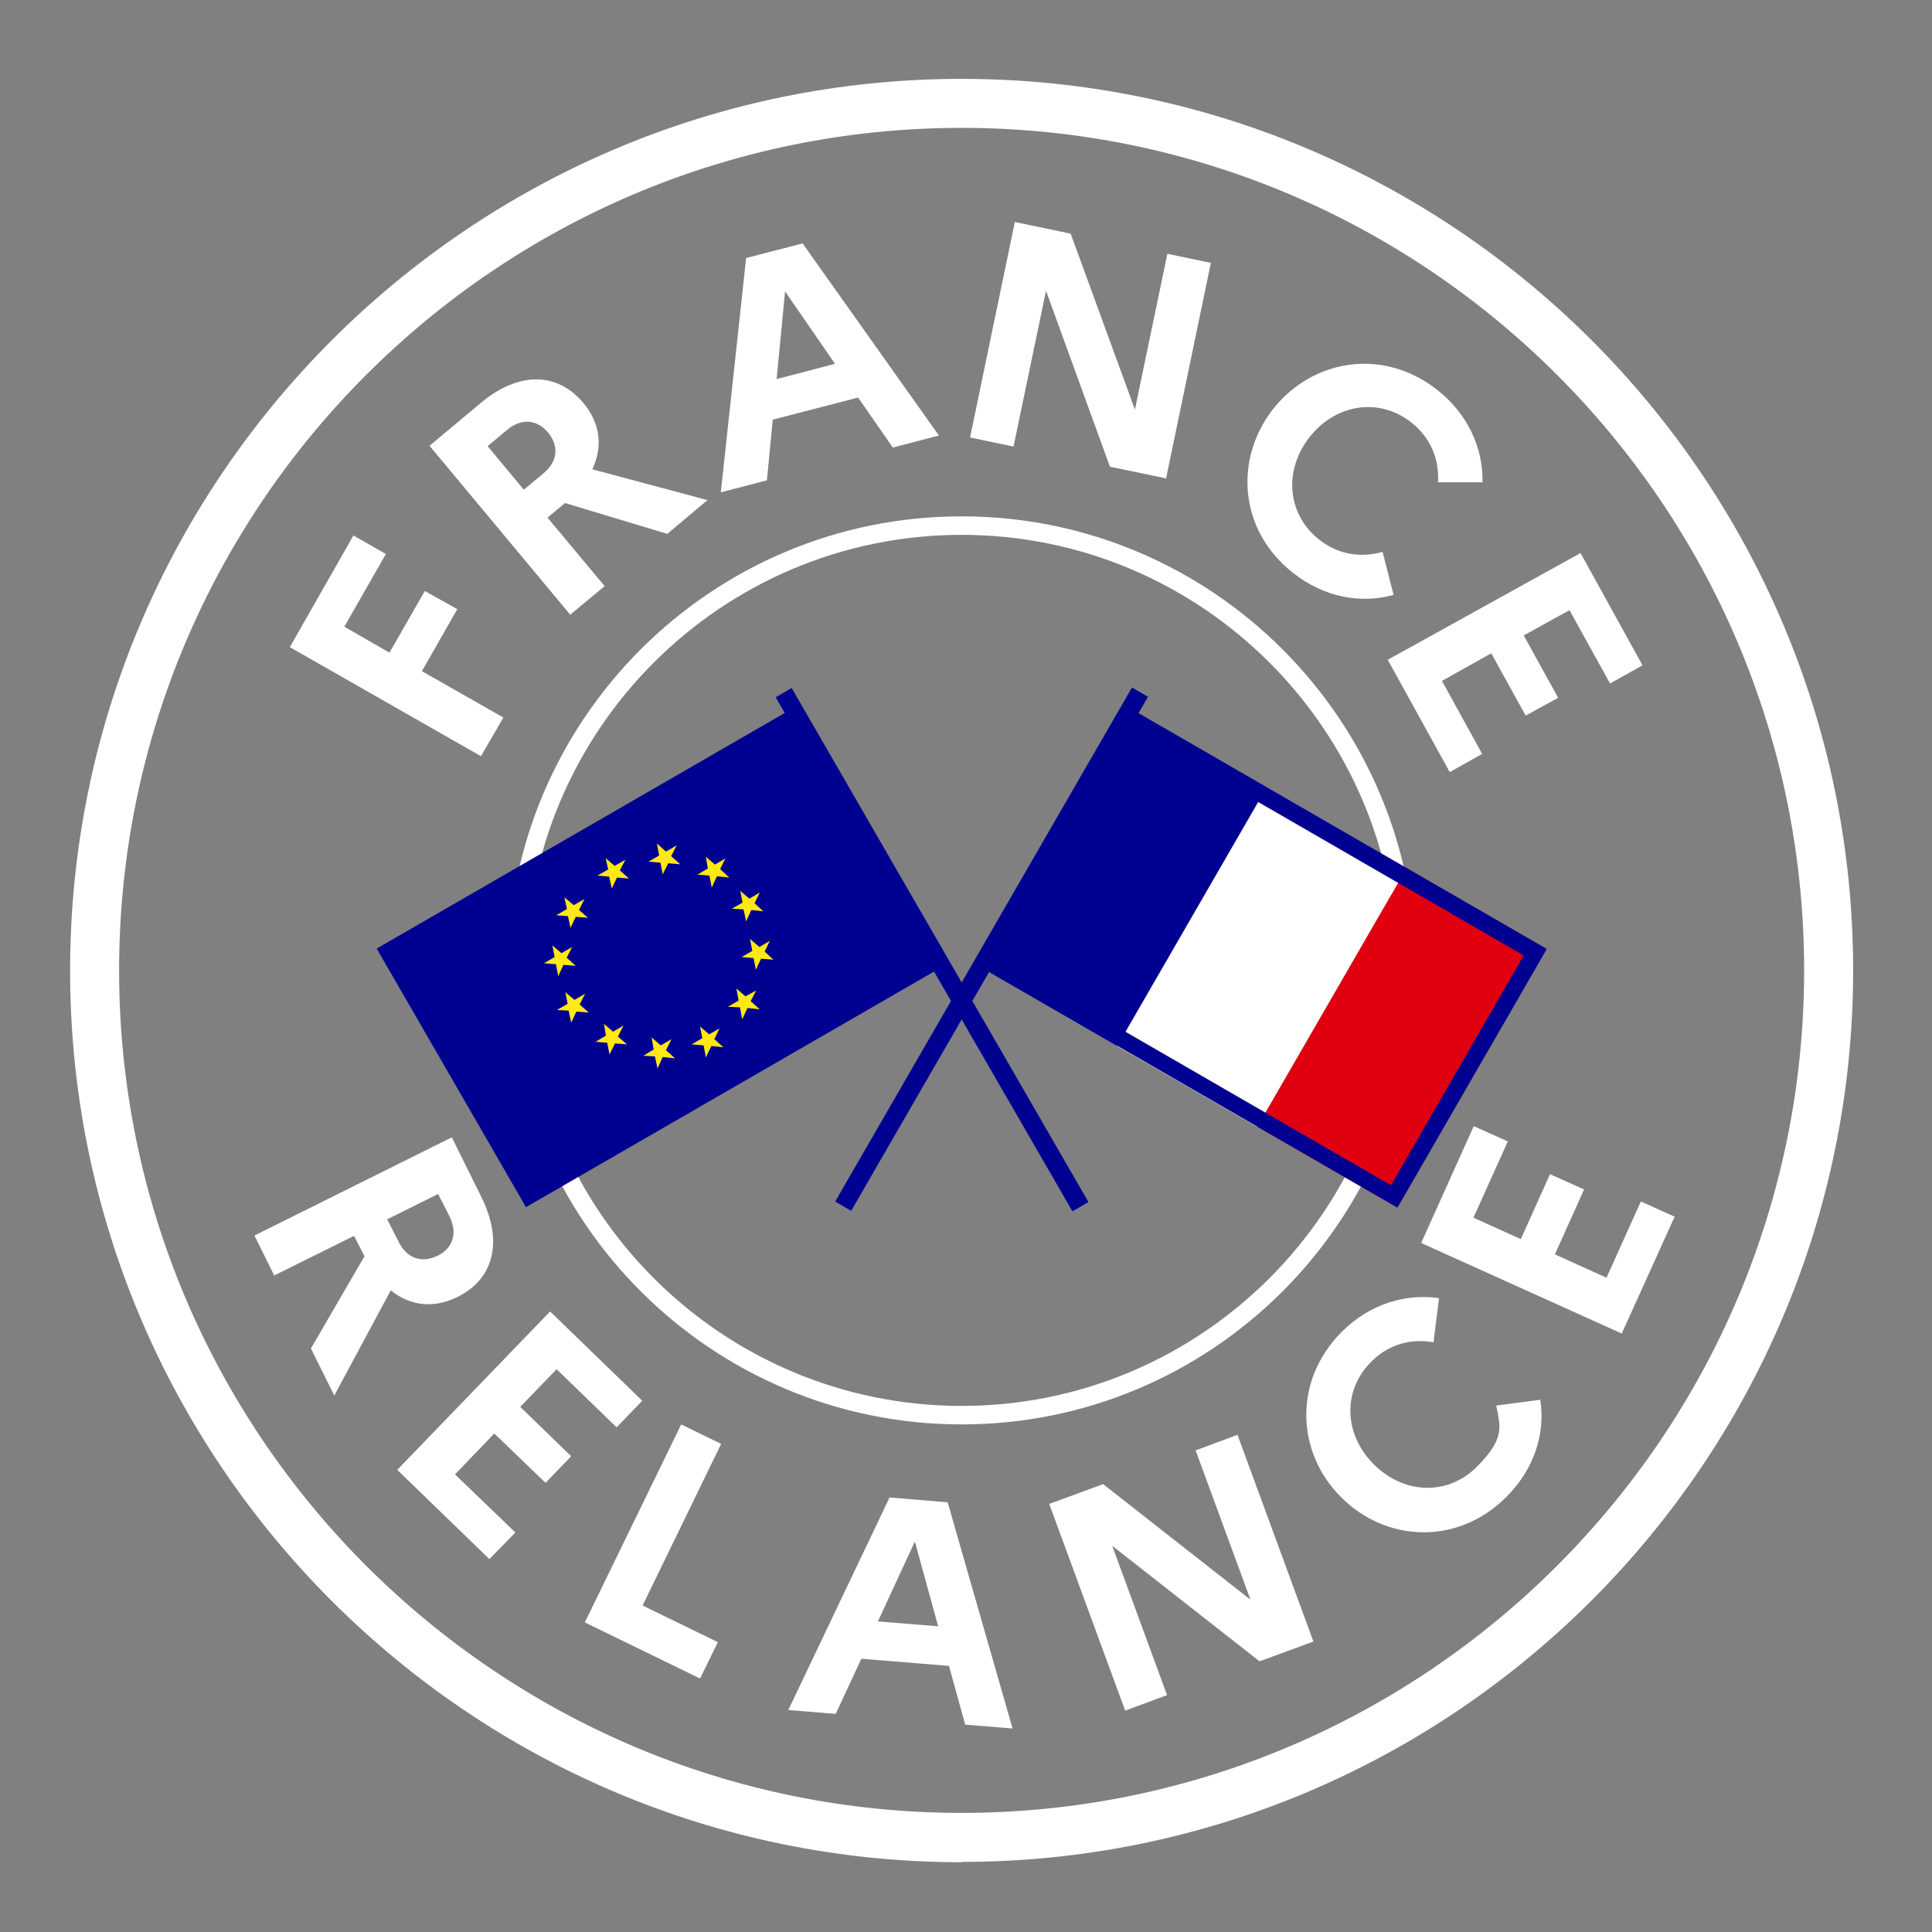
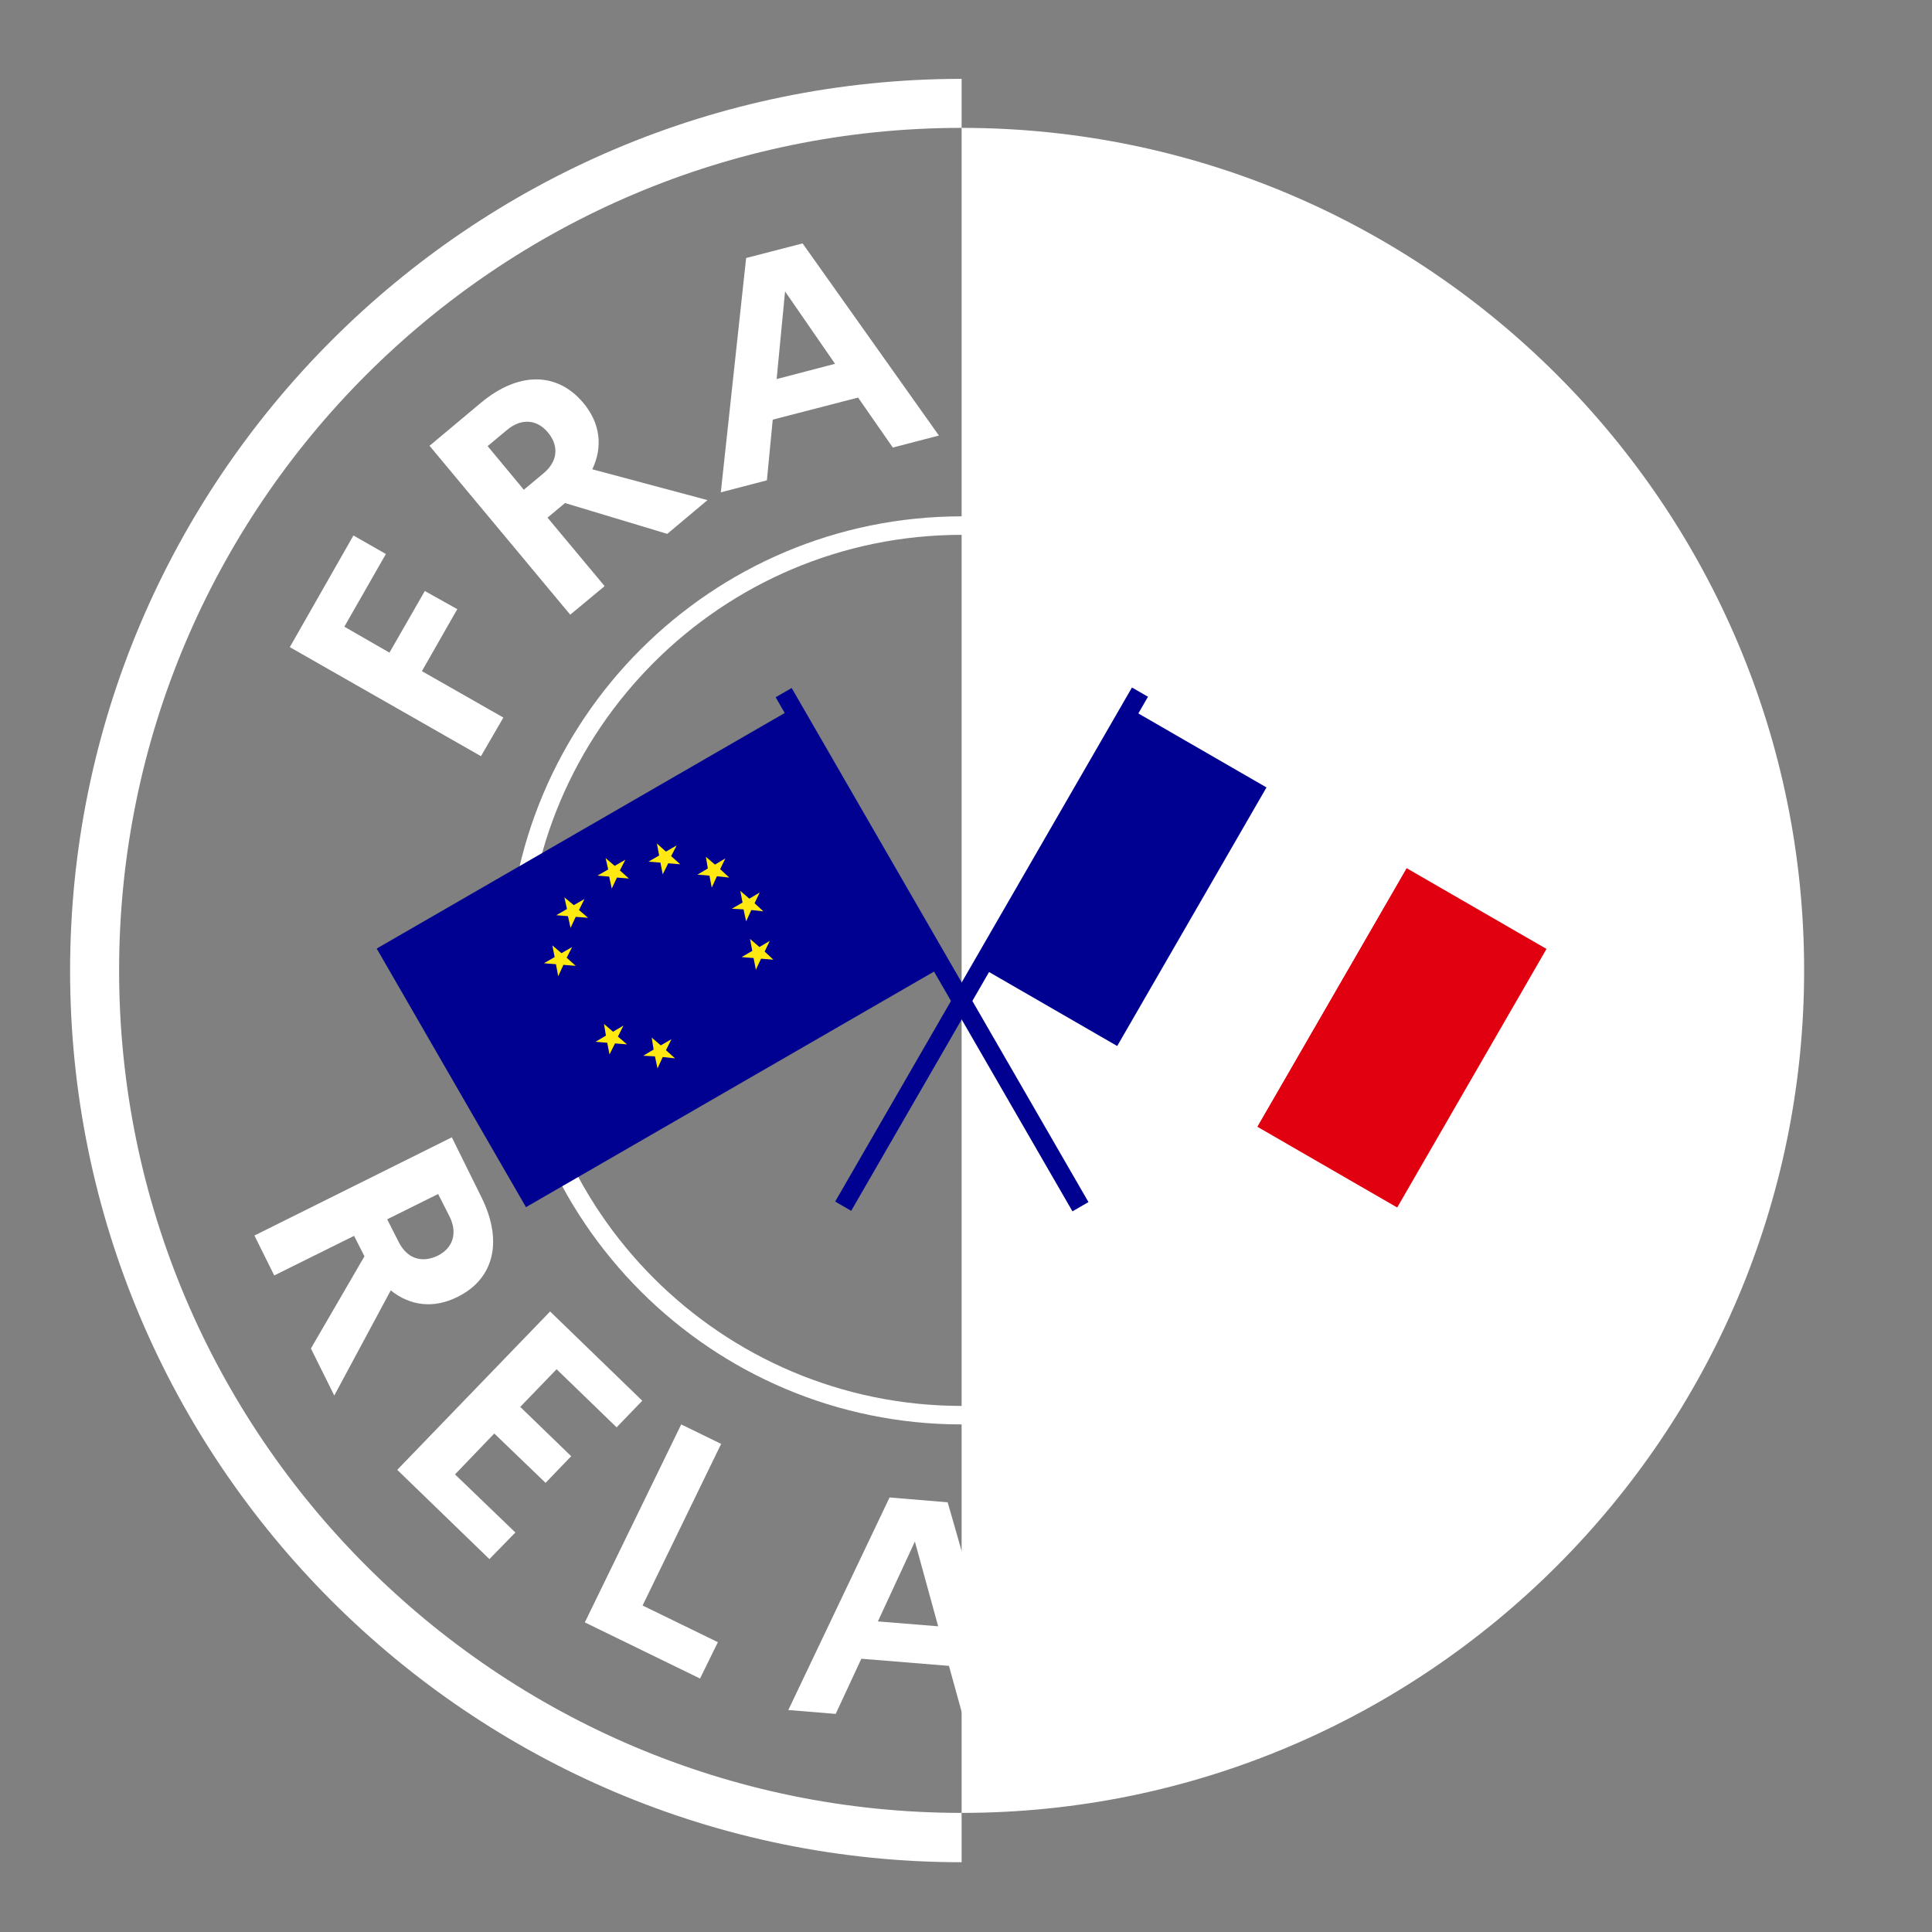
<svg xmlns="http://www.w3.org/2000/svg" id="Calque_1" version="1.1" viewBox="0 0 595.3 595.3">
  <rect x="0" y="0" width="595.3" height="595.3" fill="#808080" stroke="none" />
-   <path d="M296.3,573.8c-151.5,0-274.7-123.3-274.7-274.7S144.8,24.3,296.3,24.3s274.7,123.3,274.7,274.7-123.3,274.7-274.7,274.7M296.3,39.4c-143.2,0-259.6,116.5-259.6,259.6s116.5,259.6,259.6,259.6,259.6-116.5,259.6-259.6S439.5,39.4,296.3,39.4" style="fill: #fff;" />
+   <path d="M296.3,573.8c-151.5,0-274.7-123.3-274.7-274.7S144.8,24.3,296.3,24.3M296.3,39.4c-143.2,0-259.6,116.5-259.6,259.6s116.5,259.6,259.6,259.6,259.6-116.5,259.6-259.6S439.5,39.4,296.3,39.4" style="fill: #fff;" />
  <path d="M296.3,438.9c-77.1,0-139.9-62.7-139.9-139.9s62.7-139.9,139.9-139.9,139.9,62.7,139.9,139.9-62.7,139.9-139.9,139.9M296.3,164.8c-74,0-134.2,60.2-134.2,134.2s60.2,134.2,134.2,134.2,134.2-60.2,134.2-134.2-60.2-134.2-134.2-134.2" style="fill: #fff;" />
  <rect x="386" y="294.9" width="92" height="49.8" transform="translate(-61 534) rotate(-60)" style="fill: #e1000f;" />
  <rect x="342.8" y="270" width="92" height="49.8" transform="translate(-61 484.2) rotate(-60)" style="fill: #fff;" />
  <rect x="299.7" y="245.1" width="92" height="49.8" transform="translate(-61 434.4) rotate(-60)" style="fill: #000091;" />
-   <path d="M348.9,224.7l120.6,69.7-40.9,70.8-120.6-69.7,40.9-70.8ZM347.1,217.7l-46,79.6,129.5,74.8,46-79.7-129.5-74.8h0Z" style="fill: #000091;" />
  <rect x="214.1" y="289.7" width="182.9" height="5.7" transform="translate(-100.6 410.8) rotate(-60)" style="fill: #000091;" />
  <rect x="129" y="248.7" width="149.5" height="92" transform="translate(-120 141.4) rotate(-30)" style="fill: #000091;" />
-   <polygon points="217.5 325.8 219.2 322.3 222.9 322.7 220.1 320.2 221.7 316.9 218.5 318.7 215.7 316.3 216.4 319.9 213.1 321.8 216.8 322.1 217.5 325.8" style="fill: #ffe910;" />
  <polygon points="188.5 273.8 190.1 270.4 193.8 270.7 191 268.2 192.7 264.9 189.4 266.8 186.6 264.4 187.4 267.9 184.1 269.8 187.7 270.1 188.5 273.8" style="fill: #ffe910;" />
-   <polygon points="176 315.1 177.6 311.7 181.4 312 178.6 309.5 180.3 306.2 177 308.1 174.2 305.7 174.9 309.3 171.6 311.2 175.2 311.4 176 315.1" style="fill: #ffe910;" />
  <polygon points="229.9 283.9 231.5 280.4 235.2 280.8 232.5 278.3 234.1 275 230.9 276.9 228.1 274.5 228.8 278.1 225.5 280 229.1 280.2 229.9 283.9" style="fill: #ffe910;" />
  <polygon points="204.2 269.4 205.9 266 209.6 266.3 206.8 263.8 208.5 260.5 205.2 262.4 202.4 259.9 203.1 263.6 199.8 265.5 203.5 265.8 204.2 269.4" style="fill: #ffe910;" />
  <polygon points="219.3 273.5 220.9 270 224.7 270.4 221.9 267.8 223.5 264.5 220.3 266.4 217.5 264 218.1 267.6 214.9 269.5 218.6 269.8 219.3 273.5" style="fill: #ffe910;" />
  <polygon points="232.9 298.8 234.5 295.4 238.3 295.7 235.6 293.2 237.2 289.9 234 291.8 231.1 289.3 231.8 293 228.5 294.9 232.2 295.2 232.9 298.8" style="fill: #ffe910;" />
-   <polygon points="228.7 314.1 230.3 310.6 234.1 311 231.3 308.5 233 305.2 229.7 307 226.9 304.6 227.6 308.3 224.3 310.2 228 310.4 228.7 314.1" style="fill: #ffe910;" />
  <polygon points="202.6 329.2 204.2 325.7 208 326.1 205.2 323.6 206.9 320.2 203.6 322.1 200.8 319.7 201.4 323.4 198.2 325.3 201.8 325.5 202.6 329.2" style="fill: #ffe910;" />
  <polygon points="187.8 324.9 189.5 321.5 193.2 321.8 190.4 319.4 192.1 316 188.9 317.9 186.1 315.5 186.7 319.1 183.5 321 187.1 321.3 187.8 324.9" style="fill: #ffe910;" />
  <polygon points="172 300.8 173.6 297.3 177.4 297.6 174.6 295.1 176.3 291.8 173 293.7 170.2 291.3 170.9 294.9 167.6 296.8 171.3 297.1 172 300.8" style="fill: #ffe910;" />
  <polygon points="175.8 285.9 177.4 282.5 181.2 282.8 178.4 280.4 180.1 277 176.8 278.9 173.9 276.5 174.7 280.1 171.4 282 175 282.3 175.8 285.9" style="fill: #ffe910;" />
  <rect x="284.4" y="201.2" width="5.7" height="182.9" transform="translate(-107.9 182.8) rotate(-30)" style="fill: #000091;" />
  <polygon points="89.3 199.4 108.9 165 118.9 170.7 106.1 193.1 120 201.1 130.9 182.1 140.9 187.7 130 206.8 155.1 221.1 148.2 233 89.3 199.4" style="fill: #fff;" />
  <path d="M132.3,137.4l15.9-13.3c11.5-9.6,23.4-9.6,31.5,0,5.3,6.3,6.1,13.6,2.8,20.5l35.5,9.5-12.4,10.4-31.5-9.5-5.4,4.5,17.6,21.1-10.6,8.8-43.4-52.1h0ZM150.2,137.4l11.2,13.5,6-5c4.5-3.7,4.9-8.5,1.4-12.7-3.3-3.9-8.1-4.5-12.6-.7l-6,5h0Z" style="fill: #fff;" />
  <path d="M229.9,79.5l17.4-4.5,42,59.2-14.2,3.7-10.7-15.4-26.3,6.8-1.8,18.7-14.2,3.7,7.8-72.2h0ZM257.3,112.1l-15.4-22.3-2.6,27s18-4.7,18-4.7Z" style="fill: #fff;" />
  <polygon points="312.7 68.4 329.9 72 349.7 126.2 359.7 78.2 373.1 81 359.3 147.4 342 143.8 322.3 89.6 312.3 137.6 298.9 134.8 312.7 68.4" style="fill: #fff;" />
  <path d="M426,170l3.4,13.3c-10.1,2.8-21.4.8-31-6.8-16.8-13.2-18.1-35.2-6.1-50.5,12-15.2,33.7-19.1,50.5-5.9,9.7,7.6,14.2,18.2,14,28.5h-13.7c.4-6.8-2.1-13.6-8.2-18.4-10-7.9-23.4-5.7-31.4,4.5s-7,23.7,3,31.6c6.1,4.8,13.2,5.6,19.7,3.7" style="fill: #fff;" />
  <polygon points="487 170.4 506.1 205 496.1 210.6 483.6 188 469.5 195.8 480.1 215 470.1 220.5 459.5 201.3 444.3 209.8 456.7 232.3 446.7 237.9 427.6 203.3 487 170.4" style="fill: #fff;" />
  <path d="M139.2,350.4l9.2,18.6c6.6,13.4,3.9,25-7.4,30.6-7.4,3.7-14.6,2.8-20.6-2l-17.4,32.4-7.2-14.5,16.5-28.4-3.2-6.3-24.6,12.2-6.1-12.3,60.7-30.2h0ZM135,367.9l-15.7,7.8,3.5,6.9c2.6,5.2,7.1,6.7,12.1,4.3,4.6-2.3,6.2-6.9,3.6-12.1l-3.5-6.9h0Z" style="fill: #fff;" />
  <polygon points="169.5 404.1 197.9 431.6 190 439.8 171.5 421.9 160.3 433.5 176 448.7 168.1 456.9 152.3 441.7 140.2 454.3 158.8 472.2 150.8 480.4 122.4 452.9 169.5 404.1" style="fill: #fff;" />
  <polygon points="209.9 438.9 222.2 444.9 198 494.7 221.2 506 215.7 517.2 180.2 499.9 209.9 438.9" style="fill: #fff;" />
  <path d="M274,461.4l18,1.5,20,69.7-14.6-1.2-5-18.1-27-2.2-7.9,17-14.6-1.2,31.2-65.5h-.1ZM289.1,501.2l-7.2-26.2-11.4,24.6,18.5,1.5h.1Z" style="fill: #fff;" />
  <polygon points="323.3 463.4 339.9 457.3 385.3 492.9 368.4 446.9 381.3 442.1 404.7 505.8 388.1 511.9 342.7 476.3 359.6 522.3 346.7 527.1 323.3 463.4" style="fill: #fff;" />
  <path d="M461,433.1l13.6-1.8c1.6,10.4-1.8,21.3-10.5,30-15.2,15.1-37.2,13.8-50.9,0-13.7-13.7-14.9-35.7.2-50.9,8.7-8.7,19.8-11.9,30-10.4l-1.7,13.6c-6.6-1.2-13.6.4-19.1,5.9-9.1,9-8.5,22.5.7,31.7s22.7,9.8,31.7.8,7.2-12.5,6-19.1" style="fill: #fff;" />
  <polygon points="437.9 383 454.1 347 464.6 351.7 454 375.2 468.6 381.8 477.6 361.8 488.1 366.5 479.1 386.5 495 393.7 505.6 370.2 516 374.9 499.7 410.9 437.9 383" style="fill: #fff;" />
</svg>